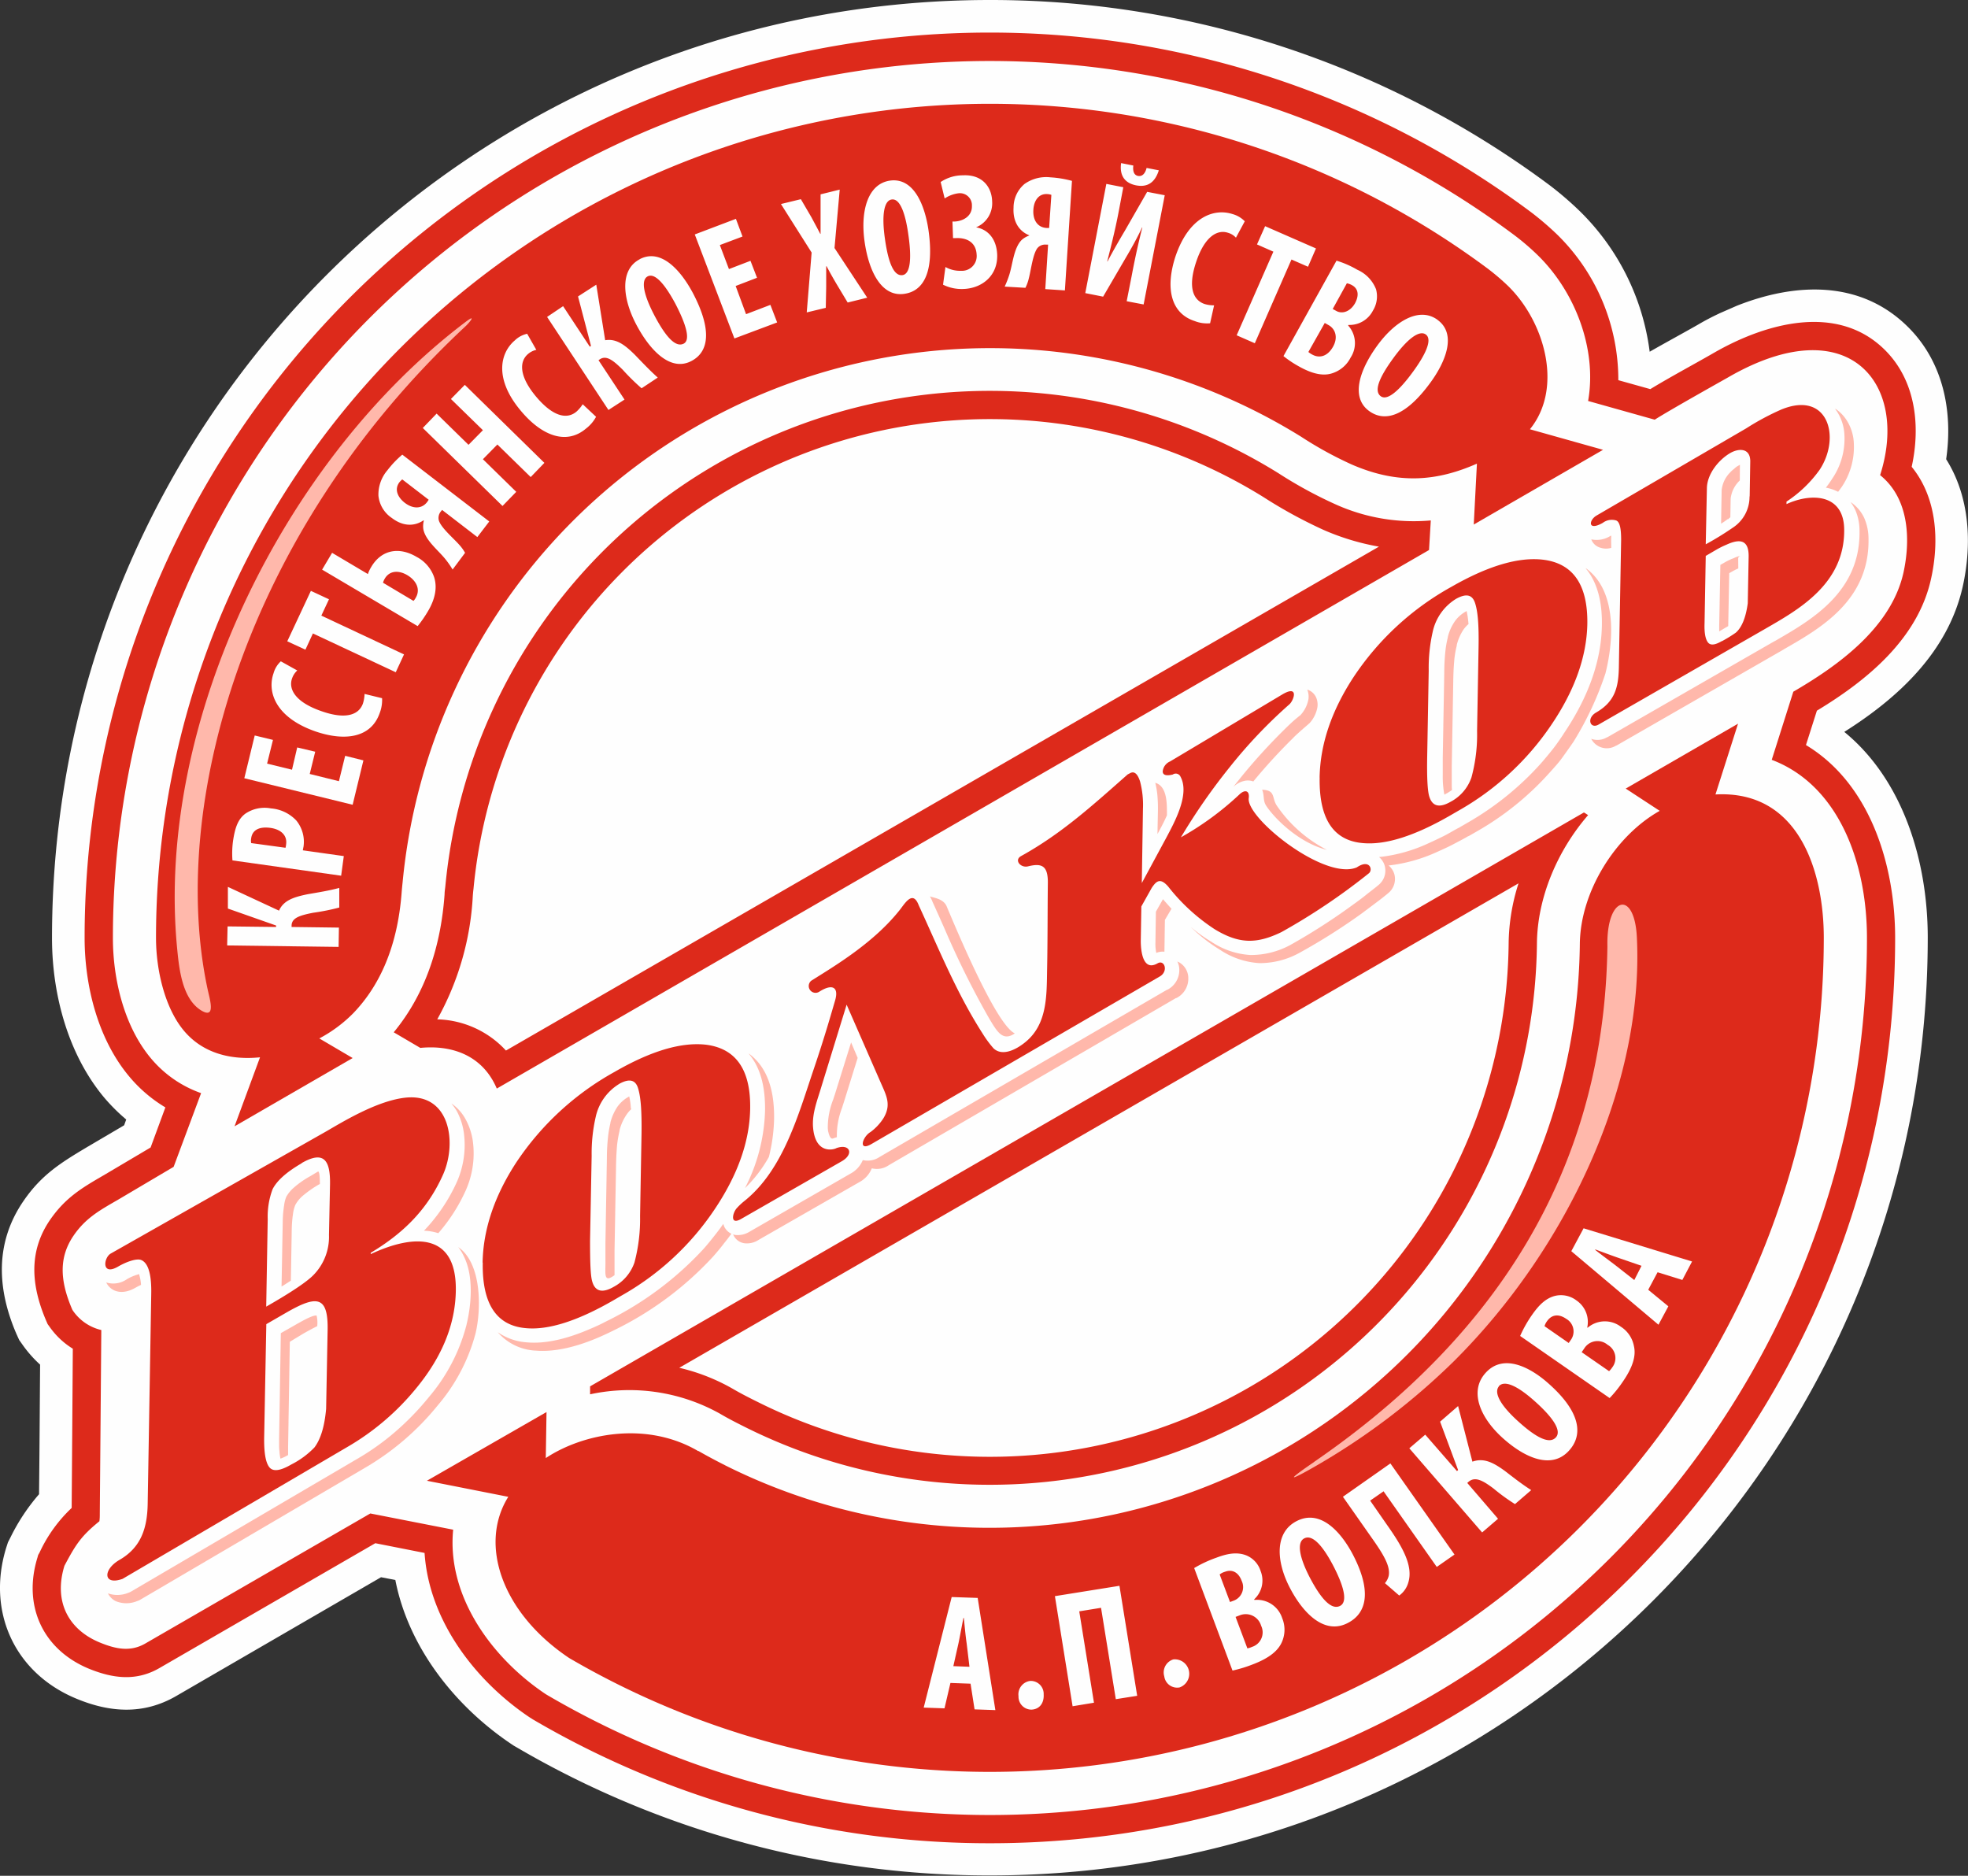
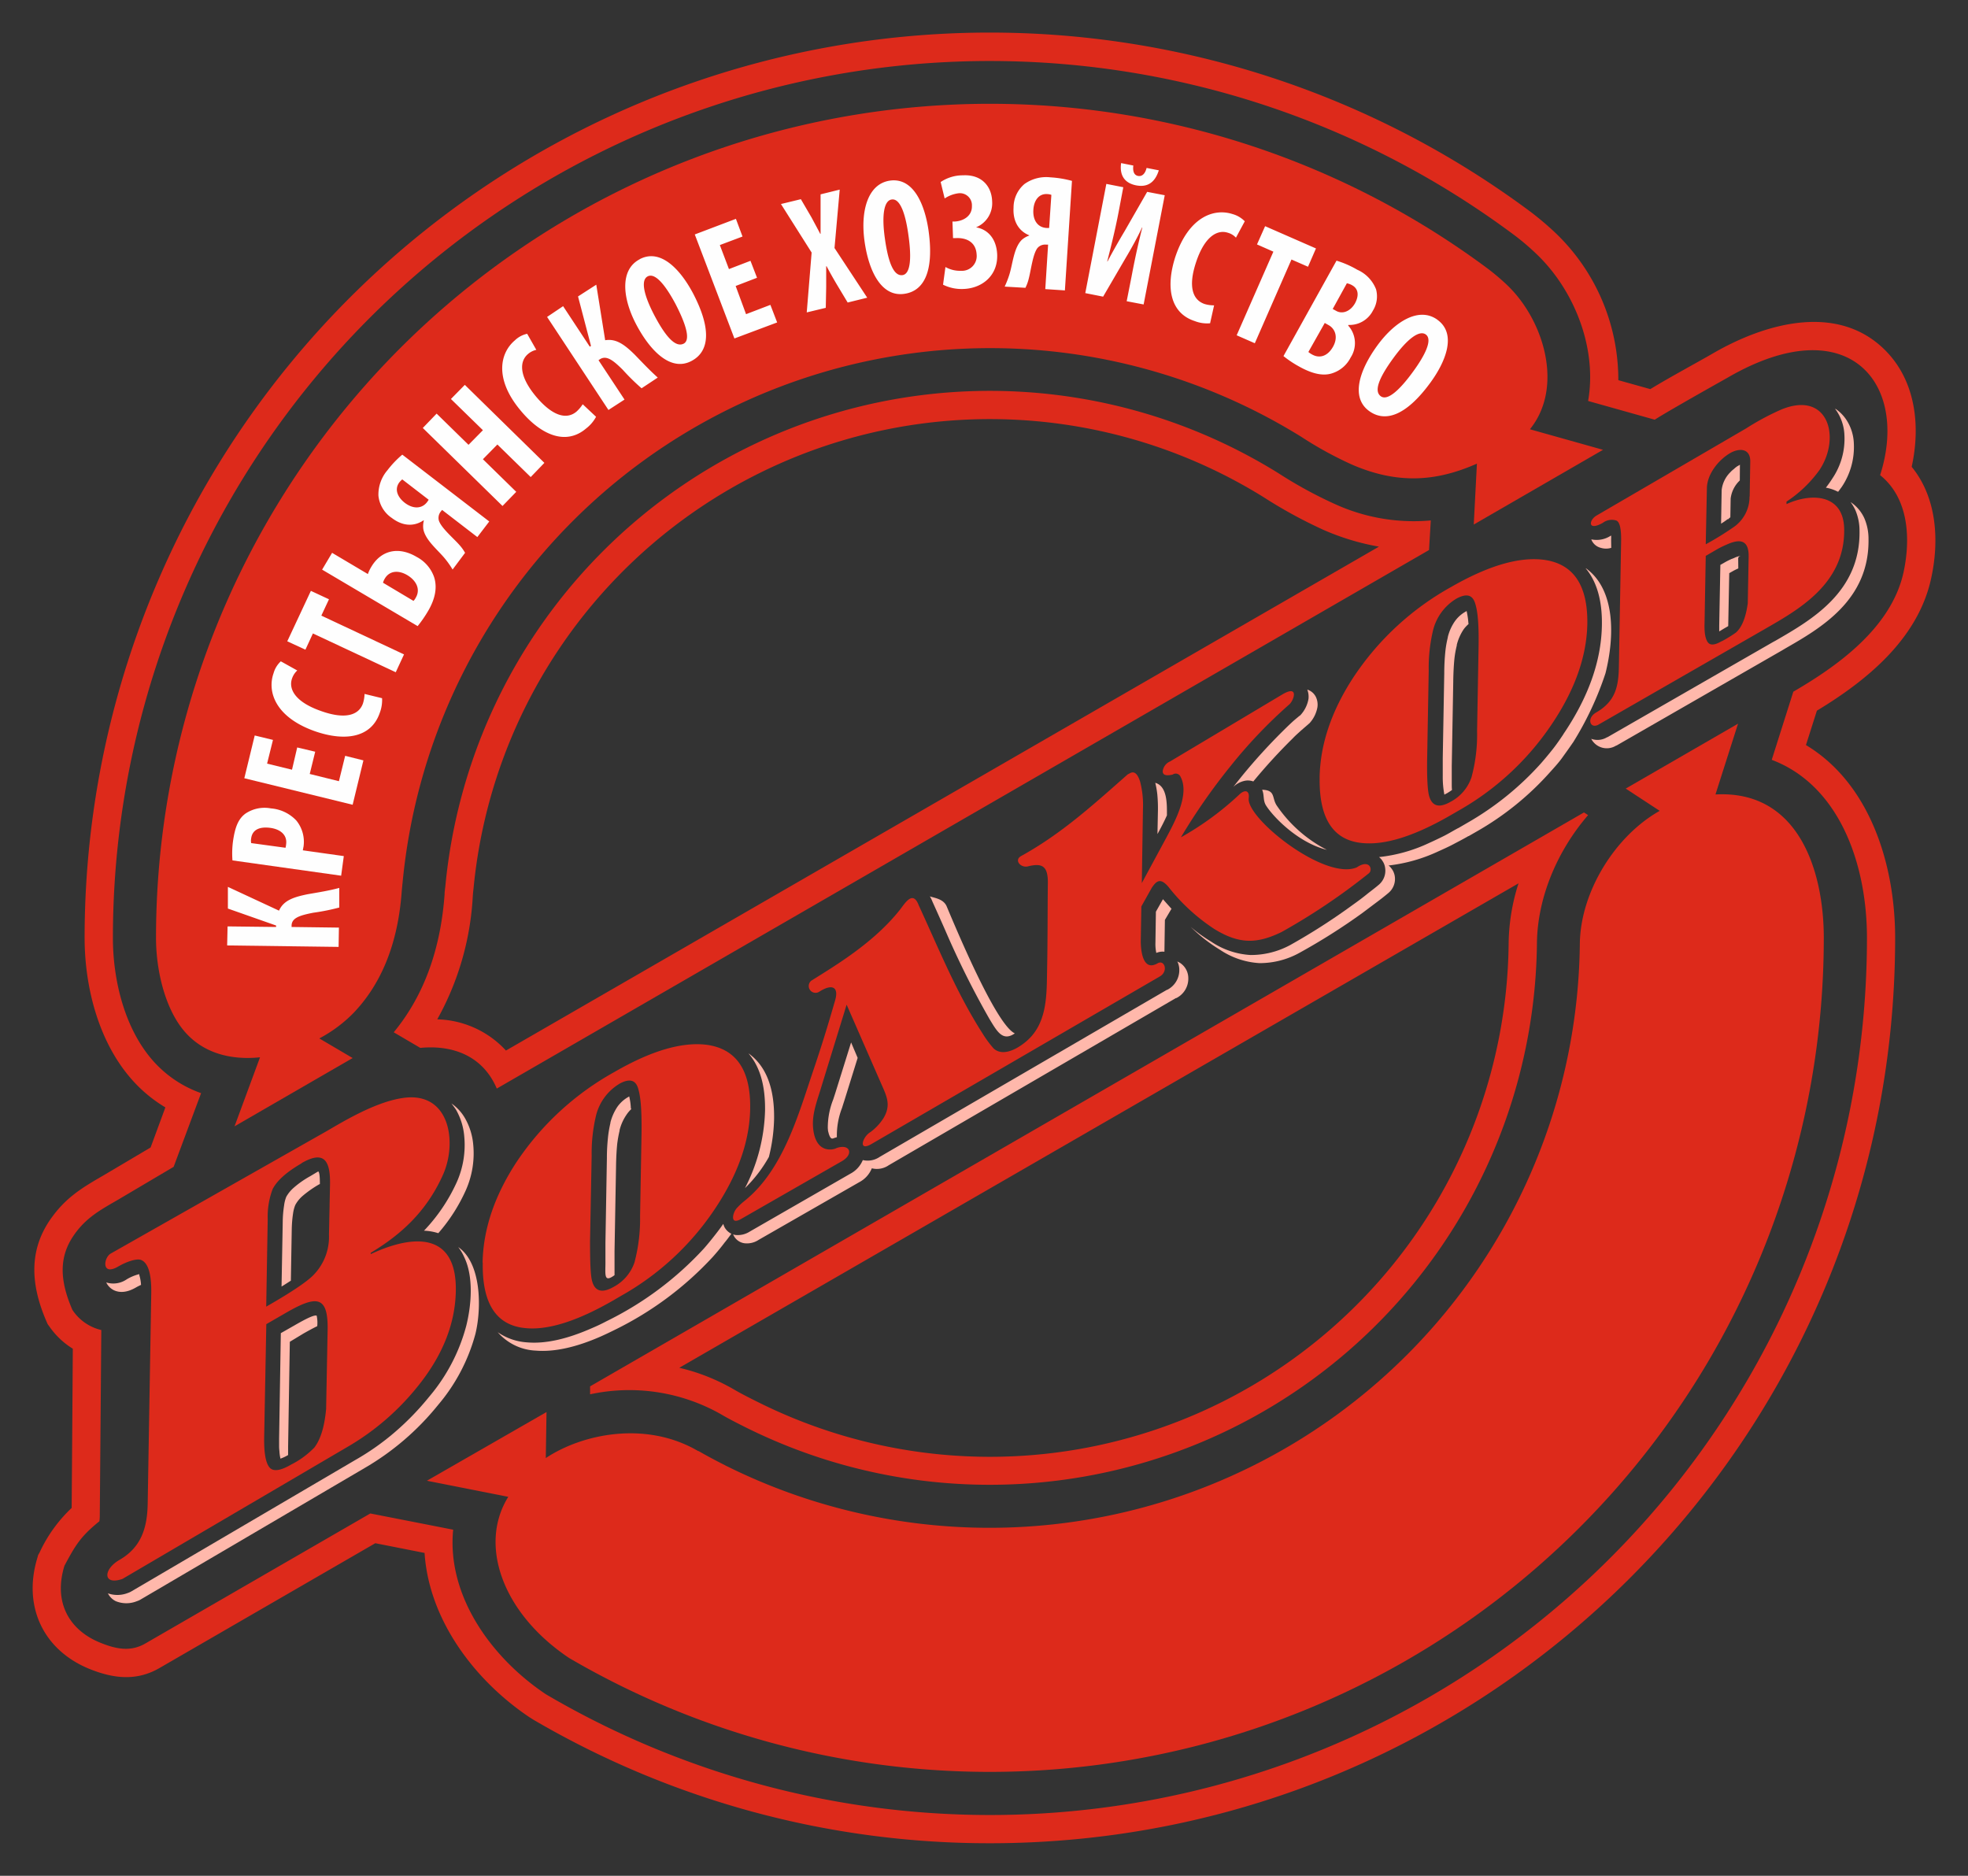
<svg xmlns="http://www.w3.org/2000/svg" viewBox="0 0 378.43 360.68">
  <rect x="0" y="0" width="378.43" height="360.68" fill="#333333" stroke="none" />
  <defs>
    <style>.cls-1,.cls-4{fill:#fefefe;}.cls-1,.cls-2{fill-rule:evenodd;}.cls-2{fill:#dd2a1b;}.cls-3{fill:#ffb8ab;}</style>
  </defs>
  <g id="Слой_2" data-name="Слой 2">
    <g id="OBJECTS">
-       <path class="cls-1" d="M330.55,60.29l3.43-1.5c11.08-4.39,23.67-5.07,32.88,4.05,6.83,6.75,8.7,16.3,7.37,25.46,4.54,7.2,5,16.24,3.2,24.43-2.8,12.56-12.35,21.41-22.79,28v0c11.43,9.35,16.05,25.08,16.05,39.54,0,99.58-80.76,180.34-180.34,180.34a179.79,179.79,0,0,1-91-24.63l-.54-.31-.51-.34c-10.8-7.26-19.76-18.57-22.28-31.53l-2.75-.53L33.82,326.15c-6.27,3.6-12.7,3.15-19.16.46-11.88-4.93-17.24-16.73-13.47-29l.34-1.05.51-1a38.29,38.29,0,0,1,5.47-8.25c.09-8.31.14-16.61.2-24.92a23.19,23.19,0,0,1-3.26-3.66l-.76-1.07-.54-1.19C-.59,247.78-1,238.9,4.57,230.85c3.45-5,7.14-7.28,12.18-10.29l7.12-4.19.4-1.11A35.57,35.57,0,0,1,20,211c-6.95-8.33-10-19.89-10-30.61C10,80.76,90.77,0,190.35,0A180,180,0,0,1,298,35.63a63.88,63.88,0,0,1,5.81,5,46,46,0,0,1,13.41,27c3.06-1.75,6.21-3.45,9.3-5.21,1.3-.77,2.66-1.48,4.05-2.13Z" />
      <path class="cls-2" d="M349.37,136.66l-2.1,6.6c12.36,7.43,17.15,23.08,17.15,37.08,0,96.12-77.95,174.08-174.07,174.08a173.36,173.36,0,0,1-87.85-23.79l-.34-.22-.37-.23c-10.54-7.09-19.3-18.68-20.15-31.58l-9.47-1.87-41.5,24c-4.5,2.61-9,2-13.6.12-8.88-3.69-12.7-12.14-9.87-21.35l.14-.51.26-.45a27.76,27.76,0,0,1,6.18-8.59q.12-15.31.22-30.62a15.1,15.1,0,0,1-4.47-4.22l-.37-.51L8.9,254c-2.89-6.72-3.51-13.38.82-19.58,2.9-4.14,6-6,10.24-8.45l9-5.33,2.84-7.71a27.17,27.17,0,0,1-7-6c-6-7.2-8.53-17.41-8.53-26.62A174.07,174.07,0,0,1,294.21,40.65a57,57,0,0,1,5.22,4.45,39.08,39.08,0,0,1,11.76,28l6.15,1.72c4-2.43,8.28-4.7,12.27-7,9.81-5.64,23.67-9.63,32.83-.54,5.95,5.9,6.89,14.63,5.16,22.48,4.85,5.93,5.36,14.23,3.71,21.6-2.55,11.48-12.27,19.45-21.94,25.29ZM292,169.85,130.62,263a38.08,38.08,0,0,1,10.6,4.22c1.48.85,3,1.62,4.54,2.38A99.76,99.76,0,0,0,290.1,181.36,39,39,0,0,1,292,169.85Zm-26.84-64.74a46.53,46.53,0,0,1-10.61-3.2A90.82,90.82,0,0,1,243,95.61,99.75,99.75,0,0,0,91.05,170.9c-.06.48-.11,1-.14,1.47A54.59,54.59,0,0,1,84.08,196a18.58,18.58,0,0,1,13.21,6ZM344.84,133c8.24-4.79,18.76-12.13,21.17-22.85,1.3-5.89,1.33-14.11-4.48-18.79,5.64-17.55-6-32.2-29.19-18.82-.23.14-11.34,6.35-14.15,8.16L305.38,77.1c1.76-10-2.53-21.09-9.75-28.09a46.45,46.45,0,0,0-4.71-4A168.63,168.63,0,0,0,21.71,180.34c0,7.91,2.13,16.95,7.29,23.13a22.16,22.16,0,0,0,9.67,6.72l-5.28,14.17-10.65,6.3c-3.46,2-6.21,3.48-8.54,6.85-2.83,4.09-2.8,8.54-.28,14.35a9.12,9.12,0,0,0,5.56,3.88q-.14,17.61-.29,35.26c0,.49,0,1-.08,1.51-3.52,2.86-4.54,4.45-6.72,8.56-2.18,7.11,1,12.36,6.77,14.74,3.09,1.27,5.9,1.87,8.79.2l43.26-25h0l15.93,3.12c-1.25,12.73,7.37,24.61,17.69,31.55l.22.14.2.12A168.64,168.64,0,0,0,359,180.34c0-14.4-5.41-29.37-18.31-34.24Zm-40.26,23.22h0l.8.51c-5.95,6.88-9.75,15.9-9.84,24.63a105.23,105.23,0,0,1-152.22,93.06c-1.64-.82-3.26-1.64-4.85-2.58a35.73,35.73,0,0,0-25-3.74l0-1.53Zm-29.79-50.46L95.53,209.31c-2.69-6.32-8.5-8.42-14.71-7.82l-5.11-3c6.21-7.51,9.08-16.78,9.78-26.53,0-.54.09-1,.15-1.59A105.17,105.17,0,0,1,245.85,91a83.27,83.27,0,0,0,10.86,5.93,36.56,36.56,0,0,0,18.42,3.14Z" />
      <path class="cls-2" d="M284,89.15c-7.57,3.34-15,4.11-24.06.17A71.51,71.51,0,0,1,250.24,84,113.49,113.49,0,0,0,77.42,169.63c-.06.56-.12,1.16-.17,1.75-.83,11.54-4.82,18.74-9.27,23.39a26.68,26.68,0,0,1-6.58,4.9l6.41,3.77L45.1,216.57,50,203.3c-5.58.57-11-.76-14.65-5.13S30,186.52,30,180.34A160.37,160.37,0,0,1,286,51.59a43.54,43.54,0,0,1,3.94,3.35c7.09,6.88,10.72,19.64,4.25,27.6l14.06,3.95-24.86,14.37Z" />
      <path class="cls-2" d="M134.31,279c1.73,1,3.51,1.93,5.3,2.84A113.53,113.53,0,0,0,303.79,181.47c.11-10,6.8-20.75,15.36-25.56l-6.54-4.28,21.6-12.48-4.34,13.61c16.1-.88,20.83,14.88,20.83,27.58A160.37,160.37,0,0,1,109.45,318.81c-13-8.7-17.41-21.91-11.71-31l-15.65-3.09,23-13.21-.14,8.85c7.14-4.74,19.36-7.18,29.31-1.34Z" />
      <path class="cls-3" d="M164.92,203.41l-2.49,8v0c-.15.48-.34,1.05-.51,1.61a14.68,14.68,0,0,0-1,5.53v0h0l0,.11-.54.17a.74.74,0,0,1-.31.09H160c-.25,0-.45-.37-.59-.8-.06-.14-.09-.34-.15-.53s-.05-.46-.08-.63h0v-.05a14.68,14.68,0,0,1,1.05-5.53c.17-.54.37-1.11.51-1.59v0l2.92-9.35ZM277.4,152.82l0,0,.06,0Zm0,0,0,0c-.09,0-.14,0-.06,0ZM167.64,224.65a5.2,5.2,0,0,1-2.41,2.66L145.9,238.39h0a4.08,4.08,0,0,1-2.78.66,2.73,2.73,0,0,1-2.07-1.54h0l-.08-.17a2.21,2.21,0,0,0,.42.12,4.3,4.3,0,0,0,2.78-.65h0l19.33-11.12a5.23,5.23,0,0,0,2.41-2.63,4.1,4.1,0,0,0,3.23-.6h0l0,0,55.25-32.14.06,0a4.23,4.23,0,0,0,2.32-3.85,3.56,3.56,0,0,0-.31-1.45l-.09-.14a3,3,0,0,1,.8.45l.23.2a3.51,3.51,0,0,1,1.1,2.55,4.16,4.16,0,0,1-2.3,3.83l-.08,0L170.9,224.05h0a4,4,0,0,1-3.23.6Zm-27,12.58c-.43.57-.85,1.16-1.31,1.7-.68.91-1.44,1.82-2.24,2.72a63.78,63.78,0,0,1-18.76,14c-.91.45-1.84.9-2.81,1.33-4.82,2.12-9,3-12.47,2.72h0a10.27,10.27,0,0,1-7.34-3.54,11.14,11.14,0,0,0,5.61,1.95v0q5.23.47,12.47-2.72c1-.42,1.9-.85,2.81-1.33a63.14,63.14,0,0,0,18.76-14c.8-.91,1.53-1.82,2.24-2.73.51-.65,1-1.3,1.48-2a4.84,4.84,0,0,0,.22.6h0a3,3,0,0,0,1.34,1.3ZM144,202.59q5,3.66,4.85,12.62a32.66,32.66,0,0,1-1,7.25,26.29,26.29,0,0,1-4.6,6,34.46,34.46,0,0,0,3.86-14.83q.12-7.23-3.12-11Zm34.78-30.24c.88.31,2.7.48,3.29,2,3.6,8.61,9.89,22.87,13.07,24.35-2.33,1.61-3.4-.34-4.88-2.78a169.53,169.53,0,0,1-8.53-17.12c-.85-1.93-1.7-3.83-2.41-5.39a6.63,6.63,0,0,0-.54-1.1Zm72.6-39.75a2.74,2.74,0,0,1,1.7,1.51,3.46,3.46,0,0,1,.25,1.87,6.17,6.17,0,0,1-1.56,3.12c-.05,0-.08.08-.14.11h0l-1.5,1.3c-.42.4-1,.88-1.53,1.45a107.8,107.8,0,0,0-7.6,8.3,3,3,0,0,0-1.84-.08h0a4.45,4.45,0,0,0-2,1.13h0c.54-.71,1.1-1.39,1.64-2.07a111.88,111.88,0,0,1,8.08-8.87c.57-.57,1.11-1.08,1.53-1.47s.94-.82,1.5-1.28v0a.36.36,0,0,0,.15-.11,6.12,6.12,0,0,0,1.55-3.12,3.75,3.75,0,0,0-.22-1.76Zm-8.7,19.25c2.63.09,1.84,1.48,2.8,3a26,26,0,0,0,9.67,8.56c-5.56-1.39-10.29-6.3-11.71-8.54-.62-1-.28-2-.76-3.06ZM305,109.3c5.64,4.11,5.5,13.07,3.72,20.16a61.45,61.45,0,0,1-6.21,13.26l-.09.12c-.68,1-1.36,1.93-2,2.83s-1.47,1.82-2.27,2.7a55.91,55.91,0,0,1-14.28,11.56h0l-1.48.85-.08,0-.11.08c-1,.57-2,1.08-2.81,1.51s-1.84.9-2.81,1.33a30.79,30.79,0,0,1-9.58,2.72,2.06,2.06,0,0,1,.51.51l.09.11a3.21,3.21,0,0,1,.59,1.36h0a3.5,3.5,0,0,1-1.16,3.26l0,0h0c-.71.6-1.53,1.25-2.41,1.9l-2.66,2a116.77,116.77,0,0,1-12.19,7.71,15.77,15.77,0,0,1-7.6,1.92,15.23,15.23,0,0,1-7.6-2.58,30.9,30.9,0,0,1-5.21-4c-.17-.14-.31-.31-.48-.45a29.51,29.51,0,0,0,4,2.89,15.07,15.07,0,0,0,7.59,2.58,15.93,15.93,0,0,0,7.6-1.9A118.3,118.3,0,0,0,260.11,174c1-.71,1.87-1.36,2.66-2s1.7-1.3,2.41-1.92h0a3.53,3.53,0,0,0,1.16-3.26h0a3,3,0,0,0-.56-1.36l-.09-.15a4.09,4.09,0,0,0-.51-.51,30,30,0,0,0,9.58-2.69c1-.45,1.9-.88,2.81-1.33s1.79-1,2.78-1.53l.14-.06.08-.05,1.48-.86h0a57,57,0,0,0,14.29-11.53c.79-.91,1.55-1.82,2.26-2.72s1.36-1.85,2-2.81l.06-.11q7.19-10.63,7.37-20.84c.09-4.82-1-8.47-3.12-11Zm-79.71,65.4L224,176.88l-.09,6V183a3.09,3.09,0,0,0-1.56.23,8.09,8.09,0,0,1-.17-1.93l.09-6,1.36-2.4c.54.62,1.07,1.21,1.61,1.81Zm-.9-17.92c-.57,1.28-1.22,2.5-1.73,3.43l-.09.15.09-4.45a28.6,28.6,0,0,0-.12-3.18,17.27,17.27,0,0,0-.39-2.21c2.38.68,2.24,4.25,2.24,6.26Zm58-36.79a6.4,6.4,0,0,0-.93,1,9.48,9.48,0,0,0-1.33,3l0,.12a18.88,18.88,0,0,0-.46,2.58c-.11,1.13-.19,2.46-.22,4.14V131l-.29,16.3v.08l0,.43v2.92c0,.42,0,.82.05,1.16-.25.2-.54.37-.85.57h0c-.25.14-.48.25-.62.34a18.44,18.44,0,0,1-.31-3.69v-3.31l0-.09.29-16.3v-.08h0a41.33,41.33,0,0,1,.22-4.17,19.46,19.46,0,0,1,.46-2.58l0-.08a9.07,9.07,0,0,1,1.33-3,6.3,6.3,0,0,1,2-1.84l.29-.17a16.45,16.45,0,0,1,.34,2.3Zm27.44-14.65a3.42,3.42,0,0,1-2,0,2.64,2.64,0,0,1-1.79-1.5l-.05-.11.11,0a4.94,4.94,0,0,0,3.66-.74l.05,0v0a5.33,5.33,0,0,1,0,.65h0v.43Zm43.15-26.71a7.57,7.57,0,0,1,2,2,8.87,8.87,0,0,1,1.5,4.67,13.71,13.71,0,0,1-2.32,8.31l-.68.93-.09,0a8,8,0,0,0-2.29-.77A21.34,21.34,0,0,0,352.35,92a13.61,13.61,0,0,0,2.32-8.27,9,9,0,0,0-1.5-4.71c-.09-.14-.2-.26-.28-.4Zm2.89,17.92a7.42,7.42,0,0,1,2.61,3.06h0a10,10,0,0,1,.82,4c.2,11.8-9.21,17.18-16.13,21.15l-.43.26h0l-31.91,18.34-.06,0a3.37,3.37,0,0,1-4.79-1.3,3.53,3.53,0,0,0,3.06-.31l.06,0,31.91-18.34h0l.43-.23c6.92-4,16.33-9.38,16.13-21.14a10,10,0,0,0-.82-4h0a8.54,8.54,0,0,0-.88-1.47ZM334.26,109.3a10.48,10.48,0,0,0-1,.49l-.74.42-.2,10.18-.88.51-.51.31h0l-.34.2c0-.34,0-.71,0-1.11l.22-11.68.74-.42a12.15,12.15,0,0,1,1.22-.63l.23-.11.05,0,.23-.11.06,0a4.29,4.29,0,0,1,1.3-.45v0l0,0c.22,0-.4,0-.4.51Zm.29-16.92-.09.09h0a5.7,5.7,0,0,0-1.67,3.4l-.06,3.6a3.48,3.48,0,0,0-.42.37l-.12,0a14,14,0,0,1-1.24.85l.11-6.46a5.72,5.72,0,0,1,1.67-3.43h0a4.2,4.2,0,0,1,.65-.59,5.75,5.75,0,0,1,.66-.54c.17-.09.25-.15.31-.17a1.39,1.39,0,0,0,.22-.15ZM88.1,239.78c4.51,3.09,4.51,11.82,3.32,16.7a35.19,35.19,0,0,1-7.2,13.69A51.07,51.07,0,0,1,70.07,282.3h0L26.93,307.62a3.25,3.25,0,0,1-.59.25,5.39,5.39,0,0,1-4.09,0,3.35,3.35,0,0,1-1.5-1.5,5.51,5.51,0,0,0,3.86-.08,3.33,3.33,0,0,0,.59-.26l43.14-25.31h0a48.21,48.21,0,0,0,7.57-5.33,52.17,52.17,0,0,0,6.58-6.78,34.85,34.85,0,0,0,7.17-13.69c1-4,1.42-9.38-.37-13.15a9.21,9.21,0,0,0-1.19-2Zm-61,7.29a10.76,10.76,0,0,0-1,.51c-1.73,1-3.14,1-4.19.51a3.17,3.17,0,0,1-1.48-1.5,4.56,4.56,0,0,0,3.94-.6,8.86,8.86,0,0,1,2.41-1,1.07,1.07,0,0,0,.06.37,7.79,7.79,0,0,1,.28,1.73Zm59.7-34.9A8.74,8.74,0,0,1,89.41,215,12.34,12.34,0,0,1,91,220.11a17.44,17.44,0,0,1-1.39,8.67,33.16,33.16,0,0,1-5.33,8.34,10.22,10.22,0,0,0-2.75-.48,33.52,33.52,0,0,0,6.35-9.44,17.56,17.56,0,0,0,1.39-8.71,12.33,12.33,0,0,0-1.56-5.07,15.28,15.28,0,0,0-.91-1.25ZM61.4,227.71a21.22,21.22,0,0,0-3.17,2.21,6.27,6.27,0,0,0-1.45,1.78,6.71,6.71,0,0,0-.43,1.65,23.65,23.65,0,0,0-.25,3.06l-.17,9.84c-.54.34-1.13.73-1.79,1.13l.23-12.59a21.42,21.42,0,0,1,.26-3,6.54,6.54,0,0,1,.42-1.67,6.7,6.7,0,0,1,1.45-1.76,18.08,18.08,0,0,1,3.17-2.21c1-.6,1.47-.88,1.53-.91h0c.23.2.31,1,.31,2.44Zm-6,50.48v.48c0,.34,0,.68,0,1.05v.06l-.11.06h0v0a7.9,7.9,0,0,1-1.36.63,8.07,8.07,0,0,1-.2-1.45,8,8,0,0,1-.06-.9v0c0-.37,0-.71,0-1.05v-.46L54,256.34l2.69-1.53v0c2.27-1.31,3.72-2,4.2-1.84A6.32,6.32,0,0,1,61,255c-.68.32-1.56.8-2.61,1.39h0L55.73,258Zm66-64.94a6,6,0,0,0-.9,1.05,9.21,9.21,0,0,0-1.36,3l0,.12a22.34,22.34,0,0,0-.46,2.58c-.11,1.13-.19,2.46-.22,4.13v.09l-.29,16.3V244c0,.45,0,.82,0,1.19-2.21,1.64-1.7-.34-1.75-2.78,0-.45,0-.9,0-1.36s0-1,0-1.47V239l.28-16.33v0h0c0-1.7.11-3,.23-4.17a23.53,23.53,0,0,1,.45-2.58l0-.09a9.75,9.75,0,0,1,1.33-3,6.4,6.4,0,0,1,2-1.84l.28-.17a11.93,11.93,0,0,1,.32,2.3Z" />
      <path class="cls-2" d="M160.75,220.79c2.67-1,3.55,1.11,1.11,2.5l-19.33,11.08c-2.19,1.27-1.68-1.08-.91-2a12.34,12.34,0,0,1,1.56-1.47c7.48-6,10.37-16.7,13.32-25.4,2.13-6.29,3.38-10.74,4.08-13.12.77-2.61-.56-3.29-3.06-1.68a1.31,1.31,0,0,1-1.53-2.12c4.45-2.81,12.13-7.32,17.18-13.81,1-1.33,2.41-3.54,3.49-.71,3.94,8.54,7.25,16.81,12.3,24.69a20.44,20.44,0,0,0,2.1,2.84c1.64,1.53,4.22.34,6.12-1.22,4.25-3.46,4.08-9,4.17-14,.11-5.47.08-10.95.14-16.39.08-3.46-1.05-4.08-3.8-3.4-1.42.37-2.78-1.22-1.3-2,7.79-4.31,13.8-9.81,20.46-15.68l.37-.19c.85-.51,1.5,0,2,1.53a17.82,17.82,0,0,1,.56,5.3l-.22,14.26,4.67-8.65c1.59-3,4.6-8.39,2.78-11.79a1,1,0,0,0-1.5-.43c-1.3.31-1.93.09-1.93-.62a2.34,2.34,0,0,1,1.42-1.9l21.66-12.93c3.14-1.81,2.15,1.14,1.3,1.93a94.21,94.21,0,0,0-11.42,12A116.49,116.49,0,0,0,227.08,161a57.26,57.26,0,0,0,11.29-8.28c1-.93,1.95-.76,1.75.77-.48,3.85,14.63,15.9,20.78,13.29,2.47-1.67,3.15.45,2.33,1.13a121.59,121.59,0,0,1-16.81,11.31c-4.74,2.3-8.14,2.33-12.87-.56a37,37,0,0,1-8.9-8.17c-1.48-1.7-2.24-1.19-3.18.23l-2,3.57-.11,6.64c0,1.81.37,5.95,3.23,4.3,1.36-.79,2.15,1.59.37,2.56L167.53,220c-2.58,1.47-1.67-1.45-.14-2.33a10,10,0,0,0,2.46-2.61c1.56-2.55.66-4.28-.42-6.72l-6.63-15.16L158,208.77c-.77,2.64-1.9,5.3-1.65,8.08.17,2,.94,4,3,4.17a3.11,3.11,0,0,0,1.44-.23Zm93-71.29q.17-9.57,6.49-19.25a53.9,53.9,0,0,1,18.88-17.43q10.59-6.07,17.69-5.19,8.58,1.11,8.42,12.33c-.12,6.32-2.44,12.84-7,19.53a53,53,0,0,1-17.83,16.42l-1.47.85c-6.92,4-12.53,5.75-16.87,5.35-5.66-.48-8.44-4.67-8.3-12.61ZM280,115.14a9.88,9.88,0,0,0-4.51,6.38,31.26,31.26,0,0,0-.76,7.43l-.29,16.35c-.08,4.14.06,6.78.4,7.86.59,1.9,1.95,2.24,4.11,1a8.34,8.34,0,0,0,4-4.68,31.4,31.4,0,0,0,1.08-8.93l.28-15.82c.09-4.64-.14-7.2-.68-8.81s-1.72-1.84-3.65-.77ZM311.3,128l.43-24.21c0-2.18-.26-3.43-.94-3.71a2.88,2.88,0,0,0-2.58.45c-2.95,1.68-2.72-.53-1.19-1.41l28.77-16.76a49.26,49.26,0,0,1,6.75-3.62c9-3.69,11.51,5.35,7.34,11.62a24.09,24.09,0,0,1-6.35,6.09v.48c4.85-2.23,11-1.92,11.09,4.82.17,10.58-8.91,15.54-15.34,19.25l-31.92,18.34c-1.59.88-2.35-1.25-.42-2.35,3.77-2.18,4.31-5.1,4.36-9Zm19.79-4.7a25.51,25.51,0,0,0,2.69-1.65c1.16-1,1.93-2.92,2.3-5.64l.17-9c.05-3.49-2-3.32-4.28-2.27a16.21,16.21,0,0,0-2,1L328,106.89l-.23,13c-.06,1.82.17,3,.65,3.63s1.39.51,2.67-.25Zm5.36-27.87.11-6.74c0-2.47-2.07-2.58-3.83-1.59-2.29,1.33-4.48,4.08-4.51,6.8L328,104.66a57.77,57.77,0,0,0,5.18-3.18,7.08,7.08,0,0,0,3.24-6ZM71.29,240.89v.25c8.56-4,16.56-4,16.36,7.09-.11,6.35-2.58,12.53-7.46,18.51A48.42,48.42,0,0,1,66.7,278.28L23.56,303.59c-3.77,1.33-3.8-1.81-.57-3.66,4.17-2.41,5.33-6.15,5.41-10.8l.68-40.22c.09-3.94-.59-6.15-2-6.66-.85-.28-2.69.31-4.39,1.3-3.21,1.85-2.78-1.73-1.39-2.52L62.7,217.56c3.15-1.82,9.73-5.87,15.17-6.49,8.7-1,10.06,8.7,7.31,14.82-3.23,7.23-8.27,11.62-13.89,15ZM58,223.68c-2.89,1.67-4.77,3.35-5.59,5a14.93,14.93,0,0,0-.93,5.72l-.29,16.84c4.82-2.75,7.83-4.79,9.07-6.06a10.48,10.48,0,0,0,3-7.72l.2-9.72c.08-4.68-1.19-6.55-5.44-4.11ZM50.8,276.24c-.06,3.06.28,5,1,5.89s2.13.68,4.22-.54a16.44,16.44,0,0,0,4.45-3.28c1.19-1.59,1.93-4,2.24-7.4L63,255.69c.11-6.58-2.13-6.64-7.91-3.32l-3.88,2.24Zm42-33.45c.11-6.38,2.27-12.82,6.46-19.25a54.27,54.27,0,0,1,18.91-17.43q10.54-6.09,17.69-5.22c5.72.77,8.53,4.88,8.39,12.36-.12,6.32-2.44,12.81-7,19.53a52.65,52.65,0,0,1-17.83,16.39L118,250c-6.92,4-12.53,5.78-16.87,5.38q-8.51-.72-8.3-12.61Zm26.25-34.36a9.88,9.88,0,0,0-4.51,6.38,31.32,31.32,0,0,0-.77,7.4l-.31,16.38c0,4.14.09,6.78.43,7.85.56,1.9,1.95,2.24,4.11,1a8.4,8.4,0,0,0,4-4.68,32.54,32.54,0,0,0,1.08-8.93l.28-15.82c.06-4.65-.17-7.2-.68-8.81s-1.73-1.85-3.65-.77Z" />
      <path class="cls-4" d="M43.68,181.79l21.43.28.06-3.71-9.1-.12V178c0-1.53,1.64-2,4.17-2.5a41.84,41.84,0,0,0,5-1l0-3.77c-2,.54-4,.85-6.12,1.22-2.61.54-4.59,1.16-5.47,3.15l-9.83-4.57,0,4.17,9.27,3.26v.28l-9.33-.11ZM65.6,168.38l.51-3.77-7.88-1.11c.05-.25.08-.48.14-.73a6.49,6.49,0,0,0-1.39-5,7.51,7.51,0,0,0-4.88-2.33,6.57,6.57,0,0,0-4.9,1c-1.45,1.05-2,2.78-2.35,5a17.64,17.64,0,0,0-.15,4Zm-17.3-6.27a2.56,2.56,0,0,1,0-.93c.25-1.76,1.78-2.24,3.65-2s3.35,1.31,3.06,3.21a3.09,3.09,0,0,1-.11.62Zm8.85-18.39-1,4.28-4.79-1.17,1.13-4.56-3.51-.85-2,8.22,20.83,5.1,2.07-8.53-3.51-.88-1.2,4.88-5.61-1.39,1.05-4.28ZM70.1,133.43a6.67,6.67,0,0,1-.31,1.84c-.76,2.15-3.26,3.17-8.08,1.44-5-1.75-6.26-4.25-5.55-6.26a3.73,3.73,0,0,1,1-1.53L54,127.16a4.86,4.86,0,0,0-1.39,2.27c-1.27,3.57.34,8.48,7.94,11.17,5.75,2,10.77,1.27,12.44-3.43a7,7,0,0,0,.48-2.92Zm6-4.17,1.59-3.43-15.9-7.46,1.47-3.14-3.48-1.62-4.54,9.7,3.49,1.61,1.44-3.12ZM61.94,109.53l18.37,10.86a23.71,23.71,0,0,0,2-2.89c1.42-2.41,1.79-4.62,1.16-6.55a7,7,0,0,0-3.34-3.86c-3.49-2.07-6.83-1.3-8.73,1.9a7.07,7.07,0,0,0-.66,1.39l-6.88-4.08Zm11.71,2.52a3.09,3.09,0,0,1,.34-.79c.93-1.59,2.72-1.64,4.36-.65s2.58,2.66,1.59,4.33a2.49,2.49,0,0,1-.43.6Zm15.78-5.75a8.27,8.27,0,0,0-1.13-1.56c-1.1-1.25-3.46-3.23-3.91-4.65a1.94,1.94,0,0,1,.37-1.73l.25-.31,6.78,5.22,2.29-3L77.36,87.42a18.83,18.83,0,0,0-2.86,3,7.17,7.17,0,0,0-1.73,4.9,5.86,5.86,0,0,0,2.58,4.28c2.15,1.64,4.33,1.64,6.09.45l.06.06a4.2,4.2,0,0,0-.09,1.67c.43,2.16,2.84,4,4.23,5.73a16.93,16.93,0,0,1,1.39,2Zm-7-10.21c-.11.17-.14.23-.31.46-1,1.3-2.69,1.36-4.31.11-1.27-1-2.07-2.52-1-3.94a4.56,4.56,0,0,1,.54-.54ZM81.3,82.29l15.33,15,2.64-2.72-6.41-6.27,2.78-2.83,6.41,6.26L104.68,89,89.38,74l-2.67,2.72,6.15,6-2.77,2.81-6.13-6Zm30.75-4.56a6.91,6.91,0,0,1-1.19,1.41c-1.75,1.48-4.39,1.11-7.71-2.8-3.43-4.06-3.26-6.86-1.64-8.25a3.66,3.66,0,0,1,1.62-.82l-1.76-3.09A4.88,4.88,0,0,0,99,65.45c-2.89,2.44-4,7.49,1.24,13.64,3.94,4.67,8.65,6.54,12.45,3.31a7.06,7.06,0,0,0,1.93-2.26ZM105.2,60.94,117,78.83l3.09-2-5-7.57.25-.17c1.28-.85,2.61.23,4.4,2a42,42,0,0,0,3.63,3.57l3.11-2.06c-1.53-1.37-2.94-2.87-4.42-4.4-1.9-1.87-3.54-3.14-5.69-2.78l-1.71-10.68L111.15,57l2.49,9.5-.22.17-5.14-7.8ZM123,49.86c-3.83,2-3.35,7.48-.6,12.64s6.69,9,10.6,6.89c3.26-1.73,4-5.84.26-13-2.3-4.34-6.12-8.73-10.26-6.55Zm1.53,3.29c1.53-.82,3.6,2,5.35,5.27,2,3.86,3,7,1.54,7.68s-3.26-1.07-5.53-5.35c-2.16-4.09-2.69-6.89-1.36-7.6Zm19.78-3-4.14,1.59-1.75-4.62,4.36-1.64-1.27-3.4-7.91,3,7.62,20L149.44,62l-1.3-3.38-4.68,1.79-2-5.42,4.11-1.58Zm22.45,7.09-6.29-9.55,1-11.23-3.68.91,0,4c0,1.21,0,2.26,0,3.6l-.06,0c-.57-1.1-1.13-2.12-1.67-3.14L154,38.3l-3.83.93,5.9,9.33-.94,11.51,3.66-.88.08-4c0-1.25,0-2.58,0-4l.08,0c.65,1.24,1.28,2.35,1.93,3.45L163,58.17Zm4.37-22.51c-4.31.63-5.7,5.93-4.88,11.71s3.26,10.69,7.63,10.06c3.68-.51,5.78-4.11,4.68-12.1-.68-4.85-2.81-10.32-7.43-9.67Zm.34,3.63c1.7-.25,2.69,3.06,3.2,6.78.63,4.31.46,7.54-1.13,7.76s-2.69-2.12-3.37-6.94c-.66-4.56-.2-7.4,1.3-7.6Zm10.18-.2a6.22,6.22,0,0,1,2.69-1,2.31,2.31,0,0,1,2.55,2.44c.06,1.93-1.64,2.92-3.35,3l-.39,0,.11,3.18.6,0c2-.08,3.82.77,3.94,3.18a2.84,2.84,0,0,1-3,3.11,5.7,5.7,0,0,1-3-.73l-.46,3.4a8,8,0,0,0,4,.82c3.46-.14,6.55-2.52,6.41-6.6-.12-3-1.76-4.85-4.06-5.25v0a5,5,0,0,0,3.09-5c-.08-2.78-1.92-5.19-5.61-5A7.65,7.65,0,0,0,180.88,35Zm15.53,17.18a8.14,8.14,0,0,0,.65-1.81c.43-1.62.77-4.68,1.67-5.84a1.92,1.92,0,0,1,1.65-.65l.39,0L201,55.59l3.77.25,1.36-21.06A20.15,20.15,0,0,0,202,34.1,7.19,7.19,0,0,0,197,35.38a5.93,5.93,0,0,0-2.1,4.53c-.17,2.69,1.05,4.54,3,5.33v.06a4.17,4.17,0,0,0-1.45.85c-1.53,1.56-1.7,4.59-2.38,6.72a18.68,18.68,0,0,1-.88,2.24Zm4.56-11.51a3.22,3.22,0,0,1-.54,0c-1.64-.11-2.63-1.47-2.49-3.51.09-1.62.94-3.12,2.69-3a2.56,2.56,0,0,1,.77.15Zm11-8.47-4.05,21,3.43.68,4.36-7.48c1-1.67,2.3-4,3.12-5.81h.06c-.54,2.09-1.28,5.21-2.07,9.41l-.94,4.76,3.26.62,4.06-21-3.38-.65-4.36,7.6c-.88,1.47-2.38,4.08-3.26,5.78h-.06c.54-2.18,1.48-5.76,2.21-9.61L216,36Zm2.84-4c-.37,2.69,1,3.91,2.89,4.28s3.54-.26,4.36-2.89l-2.35-.46c-.28,1.14-.88,1.68-1.64,1.54s-1.05-.88-.91-2Zm17.88,27.35a6.09,6.09,0,0,1-1.81-.25c-2.21-.74-3.26-3.18-1.67-8,1.64-5,4.11-6.38,6.15-5.7a3.27,3.27,0,0,1,1.53.94l1.7-3.15A5.22,5.22,0,0,0,237,41.16c-3.6-1.16-8.44.57-11,8.25-1.87,5.81-1,10.8,3.75,12.33a6.47,6.47,0,0,0,2.94.42Zm4.34,5.76L241.29,66l7.05-16.1,3.18,1.39,1.53-3.52-9.78-4.28L241.71,47l3.15,1.39Zm9,4a20.55,20.55,0,0,0,3,2c2.84,1.59,4.93,1.87,6.61,1.22a6,6,0,0,0,3.31-2.95,5.05,5.05,0,0,0-.48-6.15l.06-.11A5.06,5.06,0,0,0,264,59.73a5.21,5.21,0,0,0,.6-4.11A6.81,6.81,0,0,0,261,51.87a18.45,18.45,0,0,0-4-1.75Zm12.19-14a3.26,3.26,0,0,1,1,.37c1.33.74,1.3,2.13.56,3.49-.88,1.53-2.38,2.12-3.57,1.47l-.71-.39Zm-4.25,7.63.71.4c1.3.7,1.93,2.35.85,4.22s-2.64,2.21-4,1.44a4,4,0,0,1-.71-.48Zm21.69-.6c-3.52-2.58-8.2.26-11.63,5s-5.1,9.92-1.53,12.53c3,2.18,7,1.08,11.77-5.44,2.89-3.94,5.16-9.33,1.39-12.08Zm-2.27,2.81c1.39,1-.2,4.08-2.41,7.11-2.55,3.52-4.93,5.73-6.24,4.77s-.45-3.4,2.41-7.32c2.72-3.74,5-5.44,6.24-4.56Z" />
-       <path class="cls-4" d="M186.63,323.74l.77,4.94,4,.14L188,307.25l-5-.17-5.38,21.26,4,.14,1.14-4.88Zm-3.31-3.37,1-4.45c.26-1.22.65-3.4.94-4.82h.08c.14,1.42.34,3.57.54,4.88l.54,4.51Zm15.05,8.36c1.5-.08,2.41-1.22,2.32-2.92a2.49,2.49,0,0,0-2.58-2.6,2.6,2.6,0,0,0-2.26,2.92,2.49,2.49,0,0,0,2.52,2.6Zm4.48-21.82,3.4,21.17,4.11-.68-2.83-17.57,4.19-.68,2.84,17.57,4.11-.65-3.41-21.15Zm24,17.54a2.78,2.78,0,0,0-1.22-5.38,2.62,2.62,0,0,0-1.75,3.26,2.5,2.5,0,0,0,3,2.12ZM237,321.22a25.37,25.37,0,0,0,3.74-1.13c3.34-1.25,5.1-2.72,5.81-4.48a5.83,5.83,0,0,0,0-4.48,5.08,5.08,0,0,0-5.33-3.49l-.06-.11a4.92,4.92,0,0,0,1.25-5.44,4.79,4.79,0,0,0-2.86-3.06c-1.85-.68-3.74-.23-5.64.48a23.51,23.51,0,0,0-4.28,2Zm-2.47-18.48a2.9,2.9,0,0,1,1-.51c1.56-.6,2.7.28,3.23,1.73a2.78,2.78,0,0,1-1.41,3.77l-.83.31Zm3.06,8.16.82-.31a3.08,3.08,0,0,1,4.09,2,2.93,2.93,0,0,1-1.76,4.08,3.65,3.65,0,0,1-.88.28Zm11.68-18.39c-4.2,2.21-3.91,7.76-1.16,12.95s6.83,8.87,11.11,6.58c3.6-1.87,4.62-6.13.85-13.27-2.3-4.31-6.24-8.67-10.8-6.26Zm1.53,3.29c1.7-.88,3.77,1.84,5.53,5.18,2,3.83,2.92,7,1.36,7.8s-3.46-1-5.73-5.27c-2.15-4.09-2.63-6.95-1.16-7.71Zm7.43-8,5.55,7.91c2.41,3.4,3.58,5.5,3.26,7.28a3.38,3.38,0,0,1-.73,1.42l2.75,2.38a4.64,4.64,0,0,0,1.75-2.52c1-3.26-1.27-7.06-4.11-11.08l-3.23-4.65,2.58-1.79,10.23,14.54,3.41-2.38-12.33-17.52ZM271,278.48l14,16.18,3.06-2.63-5.92-6.89.23-.2c1.27-1.11,2.78-.26,4.82,1.27a37.09,37.09,0,0,0,4.13,3l3.12-2.69c-1.75-1.11-3.37-2.38-5.07-3.69-2.16-1.56-4-2.58-6.24-1.78l-2.75-10.69-3.46,3,3.46,9.3-.22.2-6.1-7ZM285.65,264c-3.2,3.55-1,8.65,3.37,12.56s9.47,6,12.73,2.32c2.69-3,2.18-7.34-3.83-12.72-3.63-3.29-8.84-6-12.27-2.16Zm2.55,2.55c1.28-1.41,4.2.43,7,2.95,3.26,2.92,5.16,5.53,4,6.86s-3.57.28-7.2-3c-3.43-3.08-4.85-5.58-3.74-6.83Zm21.32,2.27a23,23,0,0,0,2.43-3c2.07-2.95,2.67-5.16,2.24-7a5.67,5.67,0,0,0-2.52-3.72,5.09,5.09,0,0,0-6.35.17l-.11,0a5,5,0,0,0-2.07-5.22,4.91,4.91,0,0,0-4.11-.88c-1.9.48-3.21,1.93-4.37,3.57a23.89,23.89,0,0,0-2.35,4.14ZM297,255a3,3,0,0,1,.51-1c1-1.38,2.38-1.3,3.65-.42a2.79,2.79,0,0,1,1,3.91l-.51.74Zm7.14,5,.51-.74a3,3,0,0,1,4.48-.68,2.93,2.93,0,0,1,.88,4.36,3.71,3.71,0,0,1-.6.71Zm14.6-15.37,4.76,1.48,1.87-3.55-20.86-6.38-2.36,4.4,16.76,14.14,1.9-3.54L316.94,248Zm-4.48,1.5-3.57-2.8c-1-.77-2.78-2.07-3.94-3l0-.09c1.33.49,3.37,1.25,4.62,1.68l4.28,1.47Z" />
-       <path class="cls-3" d="M89.52,62.73c-42.89,40-57.06,92.64-49.61,127.42.37,1.81,1.73,5.92-1.22,4.14-3.54-2.19-4.22-7.57-4.62-11.85C29.79,138.59,54.82,88.1,89.6,61.85c2.07-1.56.71.14-.08.88ZM252.71,281.08c43.23-29.7,55.93-65.93,56.38-99.1-.23-9.75,5.25-11,5.67-1.67,1.36,28.12-13.32,59.7-35.23,81.47a131.75,131.75,0,0,1-26,19.81c-4.25,2.47-7.68,4.2-.79-.51Z" />
    </g>
  </g>
</svg>